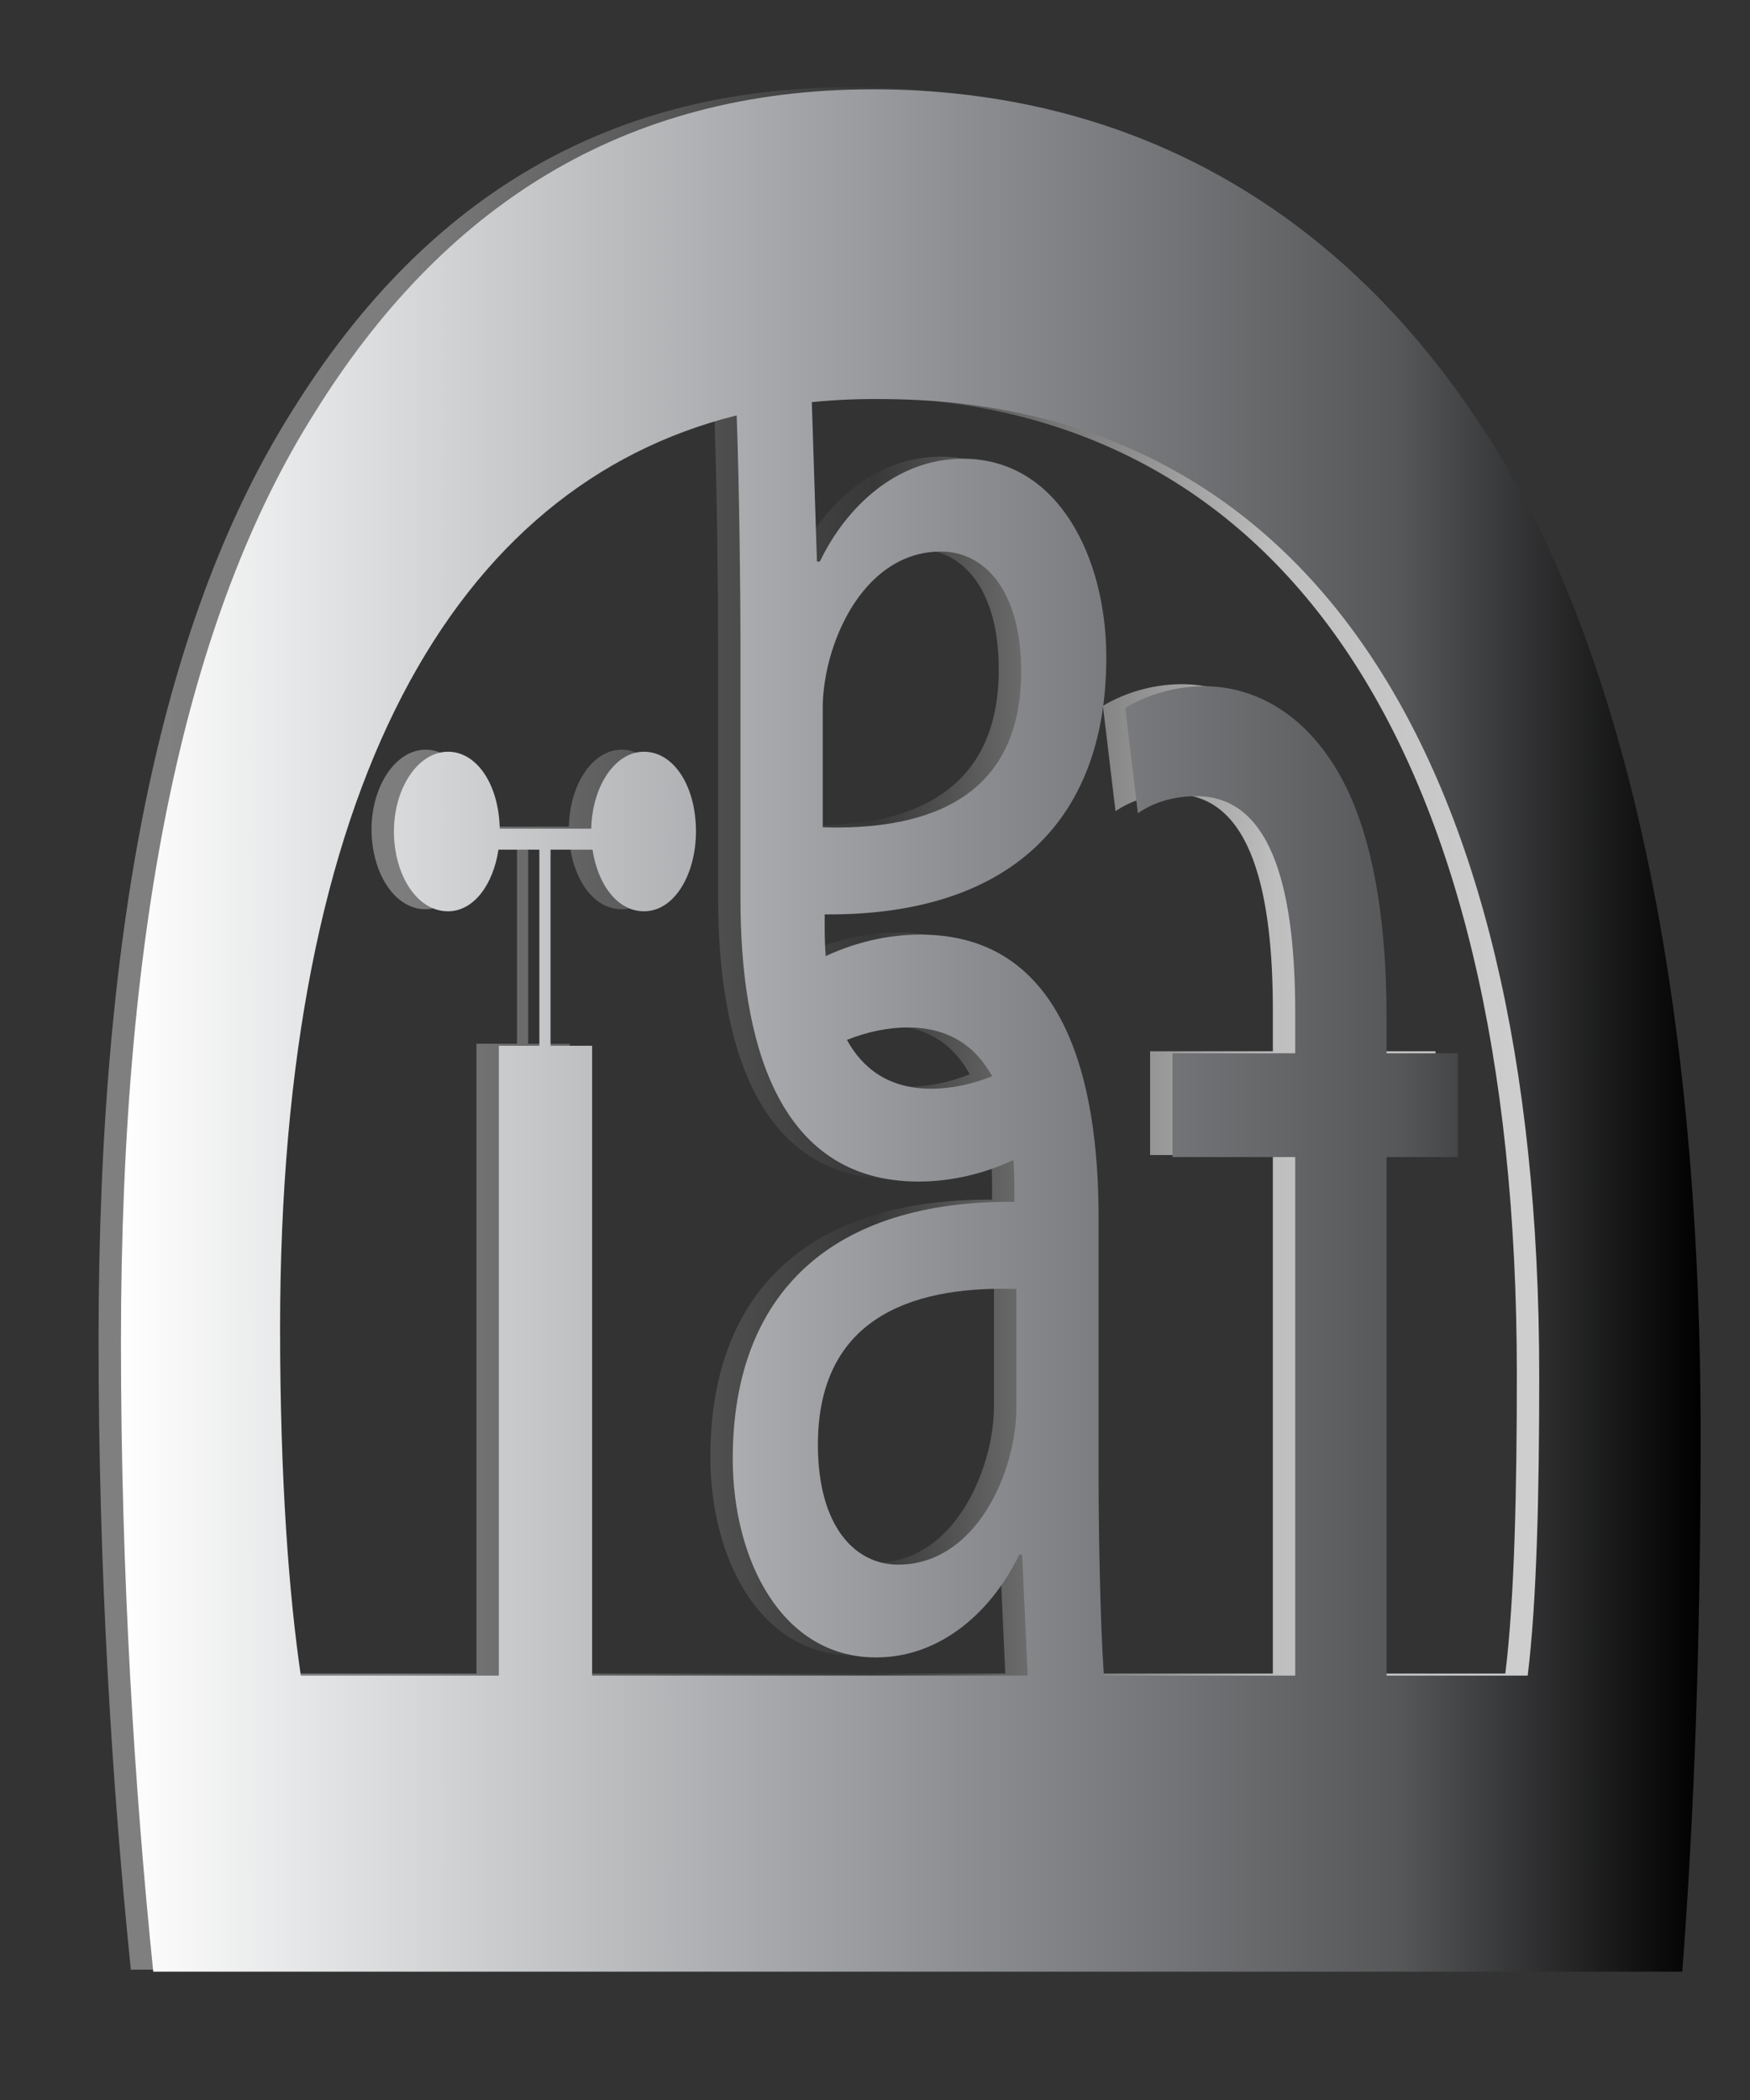
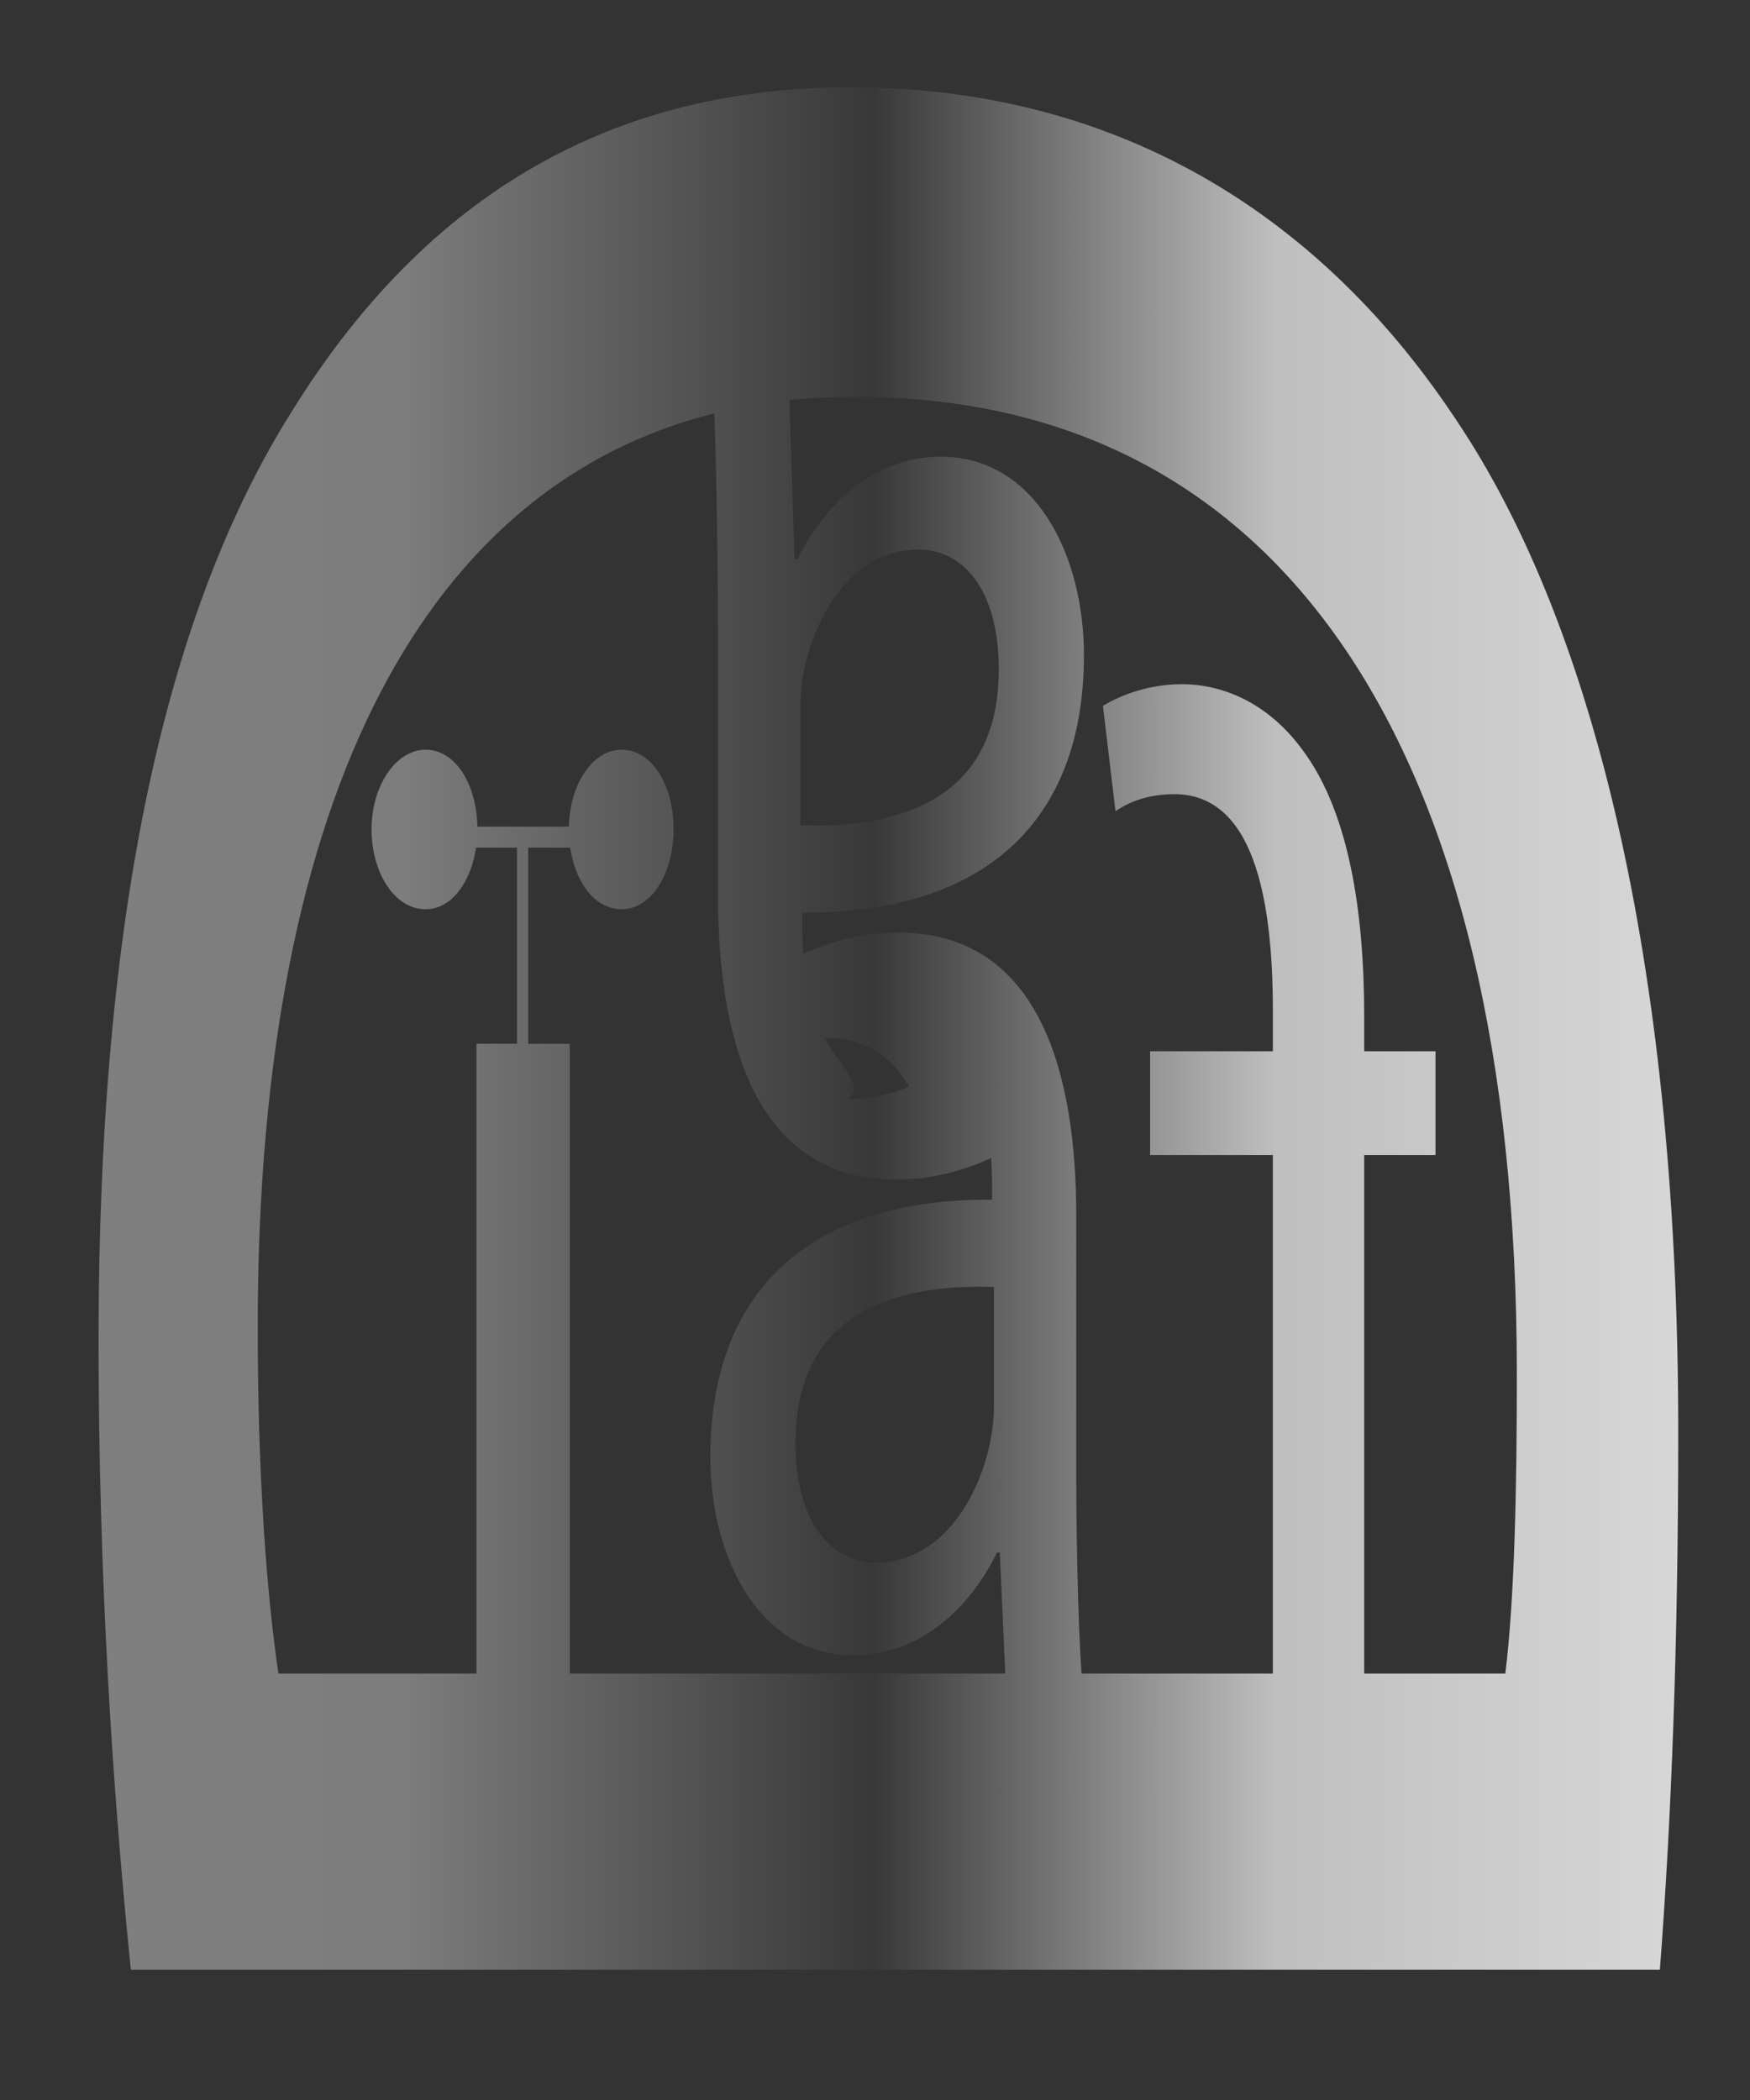
<svg xmlns="http://www.w3.org/2000/svg" version="1.1" id="Calque_1" x="0px" y="0px" width="100px" height="120px" viewBox="0 0 100 120" enable-background="new 0 0 100 120" xml:space="preserve">
  <rect x="0" y="0" width="100" height="120" fill="#333333" stroke="none" />
  <g>
    <linearGradient id="SVGID_1_" gradientUnits="userSpaceOnUse" x1="95.899" y1="58.77" x2="5.633" y2="58.77">
      <stop offset="0" style="stop-color:#D7D7D7" />
      <stop offset="0.254" style="stop-color:#BFBFBF" />
      <stop offset="0.51" style="stop-color:#383838" />
      <stop offset="0.809" style="stop-color:#7D7D7D" />
      <stop offset="1" style="stop-color:#7F7F7F" />
    </linearGradient>
-     <path fill="url(#SVGID_1_)" d="M83.117,23.855C74.95,11.6,63.09,4.988,48.594,4.988c-14.365,0-24.643,6.806-31.892,18.48   C9.453,34.942,5.632,52.253,5.632,76.566c0,13.424,0.791,25.673,1.845,35.985H94.85c0.658-8.559,1.05-18.672,1.05-30.735   C95.899,56.338,91.423,36.109,83.117,23.855z M14.727,75.791c0-30.882,9.913-48.138,26.091-52.169   c0.158,4.229,0.216,10.362,0.216,12.841V51.24c0,7.919,1.992,16.163,10.176,16.163c1.913,0,3.767-0.459,5.424-1.233   c0.037,0.56,0.054,1.097,0.054,1.57v0.815c-10.344-0.08-16.096,5.144-16.096,14.697c0,5.711,2.765,11.341,8.186,11.341   c3.816,0,6.694-2.77,8.186-5.872h0.167l0.313,6.911H32.557V59.644h-2.375V48.438h2.399c0.293,1.955,1.395,3.519,2.943,3.519   c1.755,0,2.968-2.146,2.968-4.56c0-2.592-1.271-4.557-2.968-4.557c-1.659,0-2.96,1.968-3.018,4.396h-5.228   c-0.053-2.509-1.298-4.396-2.958-4.396c-1.697,0-3.089,2.055-3.089,4.557c0,2.413,1.272,4.56,3.089,4.56   c1.496,0,2.591-1.564,2.884-3.519h2.338v11.206h-2.316v35.989H15.911C15.252,91.154,14.727,84.543,14.727,75.791z M47.117,59.307   c1.131-0.45,2.319-0.71,3.485-0.71c2.46,0,3.932,1.188,4.813,2.788c-1.13,0.452-2.32,0.712-3.486,0.712   C49.47,62.097,47.999,60.908,47.117,59.307z M56.798,73.54v6.852c0,0.733-0.11,1.554-0.276,2.286   c-0.773,3.349-2.988,6.615-6.472,6.615c-2.49,0-4.59-2.204-4.59-6.857C45.459,74.765,51.488,73.373,56.798,73.54z M86.019,95.633   h-8.066v-29.63h4.076v-5.931h-4.076v-2.034c0-6.02-0.901-11.507-3.36-14.959c-1.978-2.832-4.614-3.982-7.075-3.982   c-1.858,0-3.478,0.62-4.494,1.239l0.719,6.019c0.778-0.531,1.858-0.974,3.356-0.974c4.497,0,5.636,5.841,5.636,12.391v2.3H65.72   v5.931h7.014v29.63H61.801c-0.223-3.228-0.302-8.527-0.302-11.405V69.451c0-7.917-1.992-16.16-10.177-16.16   c-1.913,0-3.766,0.458-5.42,1.23c-0.039-0.558-0.055-1.092-0.055-1.567v-0.817c10.341,0.083,16.092-5.142,16.092-14.694   c0-5.713-2.766-11.347-8.186-11.347c-3.817,0-6.692,2.774-8.183,5.876h-0.167l-0.293-9.108c1.261-0.129,2.554-0.189,3.878-0.177   c23.983,0,37.688,19.646,37.688,55.826C86.678,85.125,86.544,91.346,86.019,95.633z M45.734,47.159v-6.859   c0-0.734,0.113-1.551,0.277-2.285c0.774-3.348,2.985-6.614,6.47-6.614c2.488,0,4.591,2.205,4.591,6.859   C57.072,45.934,51.043,47.321,45.734,47.159z" />
+     <path fill="url(#SVGID_1_)" d="M83.117,23.855C74.95,11.6,63.09,4.988,48.594,4.988c-14.365,0-24.643,6.806-31.892,18.48   C9.453,34.942,5.632,52.253,5.632,76.566c0,13.424,0.791,25.673,1.845,35.985H94.85c0.658-8.559,1.05-18.672,1.05-30.735   C95.899,56.338,91.423,36.109,83.117,23.855z M14.727,75.791c0-30.882,9.913-48.138,26.091-52.169   c0.158,4.229,0.216,10.362,0.216,12.841V51.24c0,7.919,1.992,16.163,10.176,16.163c1.913,0,3.767-0.459,5.424-1.233   c0.037,0.56,0.054,1.097,0.054,1.57v0.815c-10.344-0.08-16.096,5.144-16.096,14.697c0,5.711,2.765,11.341,8.186,11.341   c3.816,0,6.694-2.77,8.186-5.872h0.167l0.313,6.911H32.557V59.644h-2.375V48.438h2.399c0.293,1.955,1.395,3.519,2.943,3.519   c1.755,0,2.968-2.146,2.968-4.56c0-2.592-1.271-4.557-2.968-4.557c-1.659,0-2.96,1.968-3.018,4.396h-5.228   c-0.053-2.509-1.298-4.396-2.958-4.396c-1.697,0-3.089,2.055-3.089,4.557c0,2.413,1.272,4.56,3.089,4.56   c1.496,0,2.591-1.564,2.884-3.519h2.338v11.206h-2.316v35.989H15.911C15.252,91.154,14.727,84.543,14.727,75.791z M47.117,59.307   c2.46,0,3.932,1.188,4.813,2.788c-1.13,0.452-2.32,0.712-3.486,0.712   C49.47,62.097,47.999,60.908,47.117,59.307z M56.798,73.54v6.852c0,0.733-0.11,1.554-0.276,2.286   c-0.773,3.349-2.988,6.615-6.472,6.615c-2.49,0-4.59-2.204-4.59-6.857C45.459,74.765,51.488,73.373,56.798,73.54z M86.019,95.633   h-8.066v-29.63h4.076v-5.931h-4.076v-2.034c0-6.02-0.901-11.507-3.36-14.959c-1.978-2.832-4.614-3.982-7.075-3.982   c-1.858,0-3.478,0.62-4.494,1.239l0.719,6.019c0.778-0.531,1.858-0.974,3.356-0.974c4.497,0,5.636,5.841,5.636,12.391v2.3H65.72   v5.931h7.014v29.63H61.801c-0.223-3.228-0.302-8.527-0.302-11.405V69.451c0-7.917-1.992-16.16-10.177-16.16   c-1.913,0-3.766,0.458-5.42,1.23c-0.039-0.558-0.055-1.092-0.055-1.567v-0.817c10.341,0.083,16.092-5.142,16.092-14.694   c0-5.713-2.766-11.347-8.186-11.347c-3.817,0-6.692,2.774-8.183,5.876h-0.167l-0.293-9.108c1.261-0.129,2.554-0.189,3.878-0.177   c23.983,0,37.688,19.646,37.688,55.826C86.678,85.125,86.544,91.346,86.019,95.633z M45.734,47.159v-6.859   c0-0.734,0.113-1.551,0.277-2.285c0.774-3.348,2.985-6.614,6.47-6.614c2.488,0,4.591,2.205,4.591,6.859   C57.072,45.934,51.043,47.321,45.734,47.159z" />
    <linearGradient id="SVGID_2_" gradientUnits="userSpaceOnUse" x1="6.912" y1="58.885" x2="97.178" y2="58.885">
      <stop offset="0" style="stop-color:#FFFFFF" />
      <stop offset="0.254" style="stop-color:#C6C8CA" />
      <stop offset="0.51" style="stop-color:#919396" />
      <stop offset="0.809" style="stop-color:#565759" />
      <stop offset="1" style="stop-color:#000000" />
    </linearGradient>
-     <path fill="url(#SVGID_2_)" d="M84.396,23.972C76.229,11.715,64.368,5.104,49.873,5.104c-14.364,0-24.643,6.807-31.892,18.48   C10.732,35.058,6.912,52.369,6.912,76.682c0,13.426,0.791,25.673,1.845,35.985h87.372c0.658-8.558,1.05-18.672,1.05-30.735   C97.178,56.454,92.701,36.225,84.396,23.972z M16.005,75.907c0-30.883,9.913-48.139,26.091-52.17   c0.158,4.229,0.216,10.363,0.216,12.842v14.776c0,7.919,1.992,16.163,10.177,16.163c1.912,0,3.766-0.459,5.423-1.232   c0.037,0.56,0.054,1.096,0.054,1.571v0.817c-10.343-0.084-16.095,5.14-16.095,14.693c0,5.711,2.766,11.344,8.186,11.344   c3.815,0,6.693-2.771,8.186-5.875h0.167l0.313,6.912H33.835v-35.99H31.46V48.553h2.399c0.293,1.955,1.395,3.521,2.943,3.521   c1.755,0,2.968-2.147,2.968-4.56c0-2.593-1.271-4.558-2.968-4.558c-1.659,0-2.96,1.968-3.017,4.396h-5.228   c-0.053-2.51-1.297-4.396-2.958-4.396c-1.697,0-3.089,2.055-3.089,4.558c0,2.413,1.273,4.56,3.089,4.56   c1.497,0,2.591-1.566,2.884-3.521h2.338v11.206h-2.316v35.99H17.19C16.531,91.27,16.005,84.658,16.005,75.907z M48.396,59.423   c1.13-0.451,2.319-0.71,3.485-0.71c2.459,0,3.931,1.188,4.812,2.787c-1.13,0.452-2.32,0.712-3.484,0.712   C50.749,62.212,49.277,61.024,48.396,59.423z M58.076,73.656v6.852c0,0.732-0.11,1.553-0.276,2.286   c-0.773,3.349-2.988,6.614-6.472,6.614c-2.489,0-4.59-2.204-4.59-6.855C46.738,74.88,52.769,73.489,58.076,73.656z M87.297,95.749   h-8.065V66.118h4.075v-5.931h-4.075v-2.034c0-6.019-0.902-11.507-3.361-14.958c-1.978-2.832-4.614-3.983-7.075-3.983   c-1.858,0-3.478,0.62-4.494,1.24l0.719,6.018c0.778-0.531,1.858-0.974,3.356-0.974c4.497,0,5.636,5.842,5.636,12.391v2.3h-7.014   v5.931h7.014v29.631H63.079c-0.223-3.228-0.302-8.528-0.302-11.405V69.566c0-7.915-1.992-16.16-10.176-16.16   c-1.914,0-3.766,0.458-5.42,1.23c-0.039-0.558-0.055-1.092-0.055-1.566v-0.818c10.341,0.084,16.092-5.142,16.092-14.694   c0-5.713-2.766-11.346-8.186-11.346c-3.815,0-6.691,2.774-8.183,5.876h-0.167L46.39,22.98c1.261-0.129,2.555-0.188,3.878-0.176   c23.982,0,37.688,19.646,37.688,55.825C87.956,85.24,87.822,91.464,87.297,95.749z M47.014,47.274v-6.859   c0-0.734,0.112-1.55,0.276-2.285c0.774-3.349,2.986-6.613,6.47-6.613c2.488,0,4.591,2.204,4.591,6.859   C58.351,46.049,52.323,47.437,47.014,47.274z" />
  </g>
</svg>